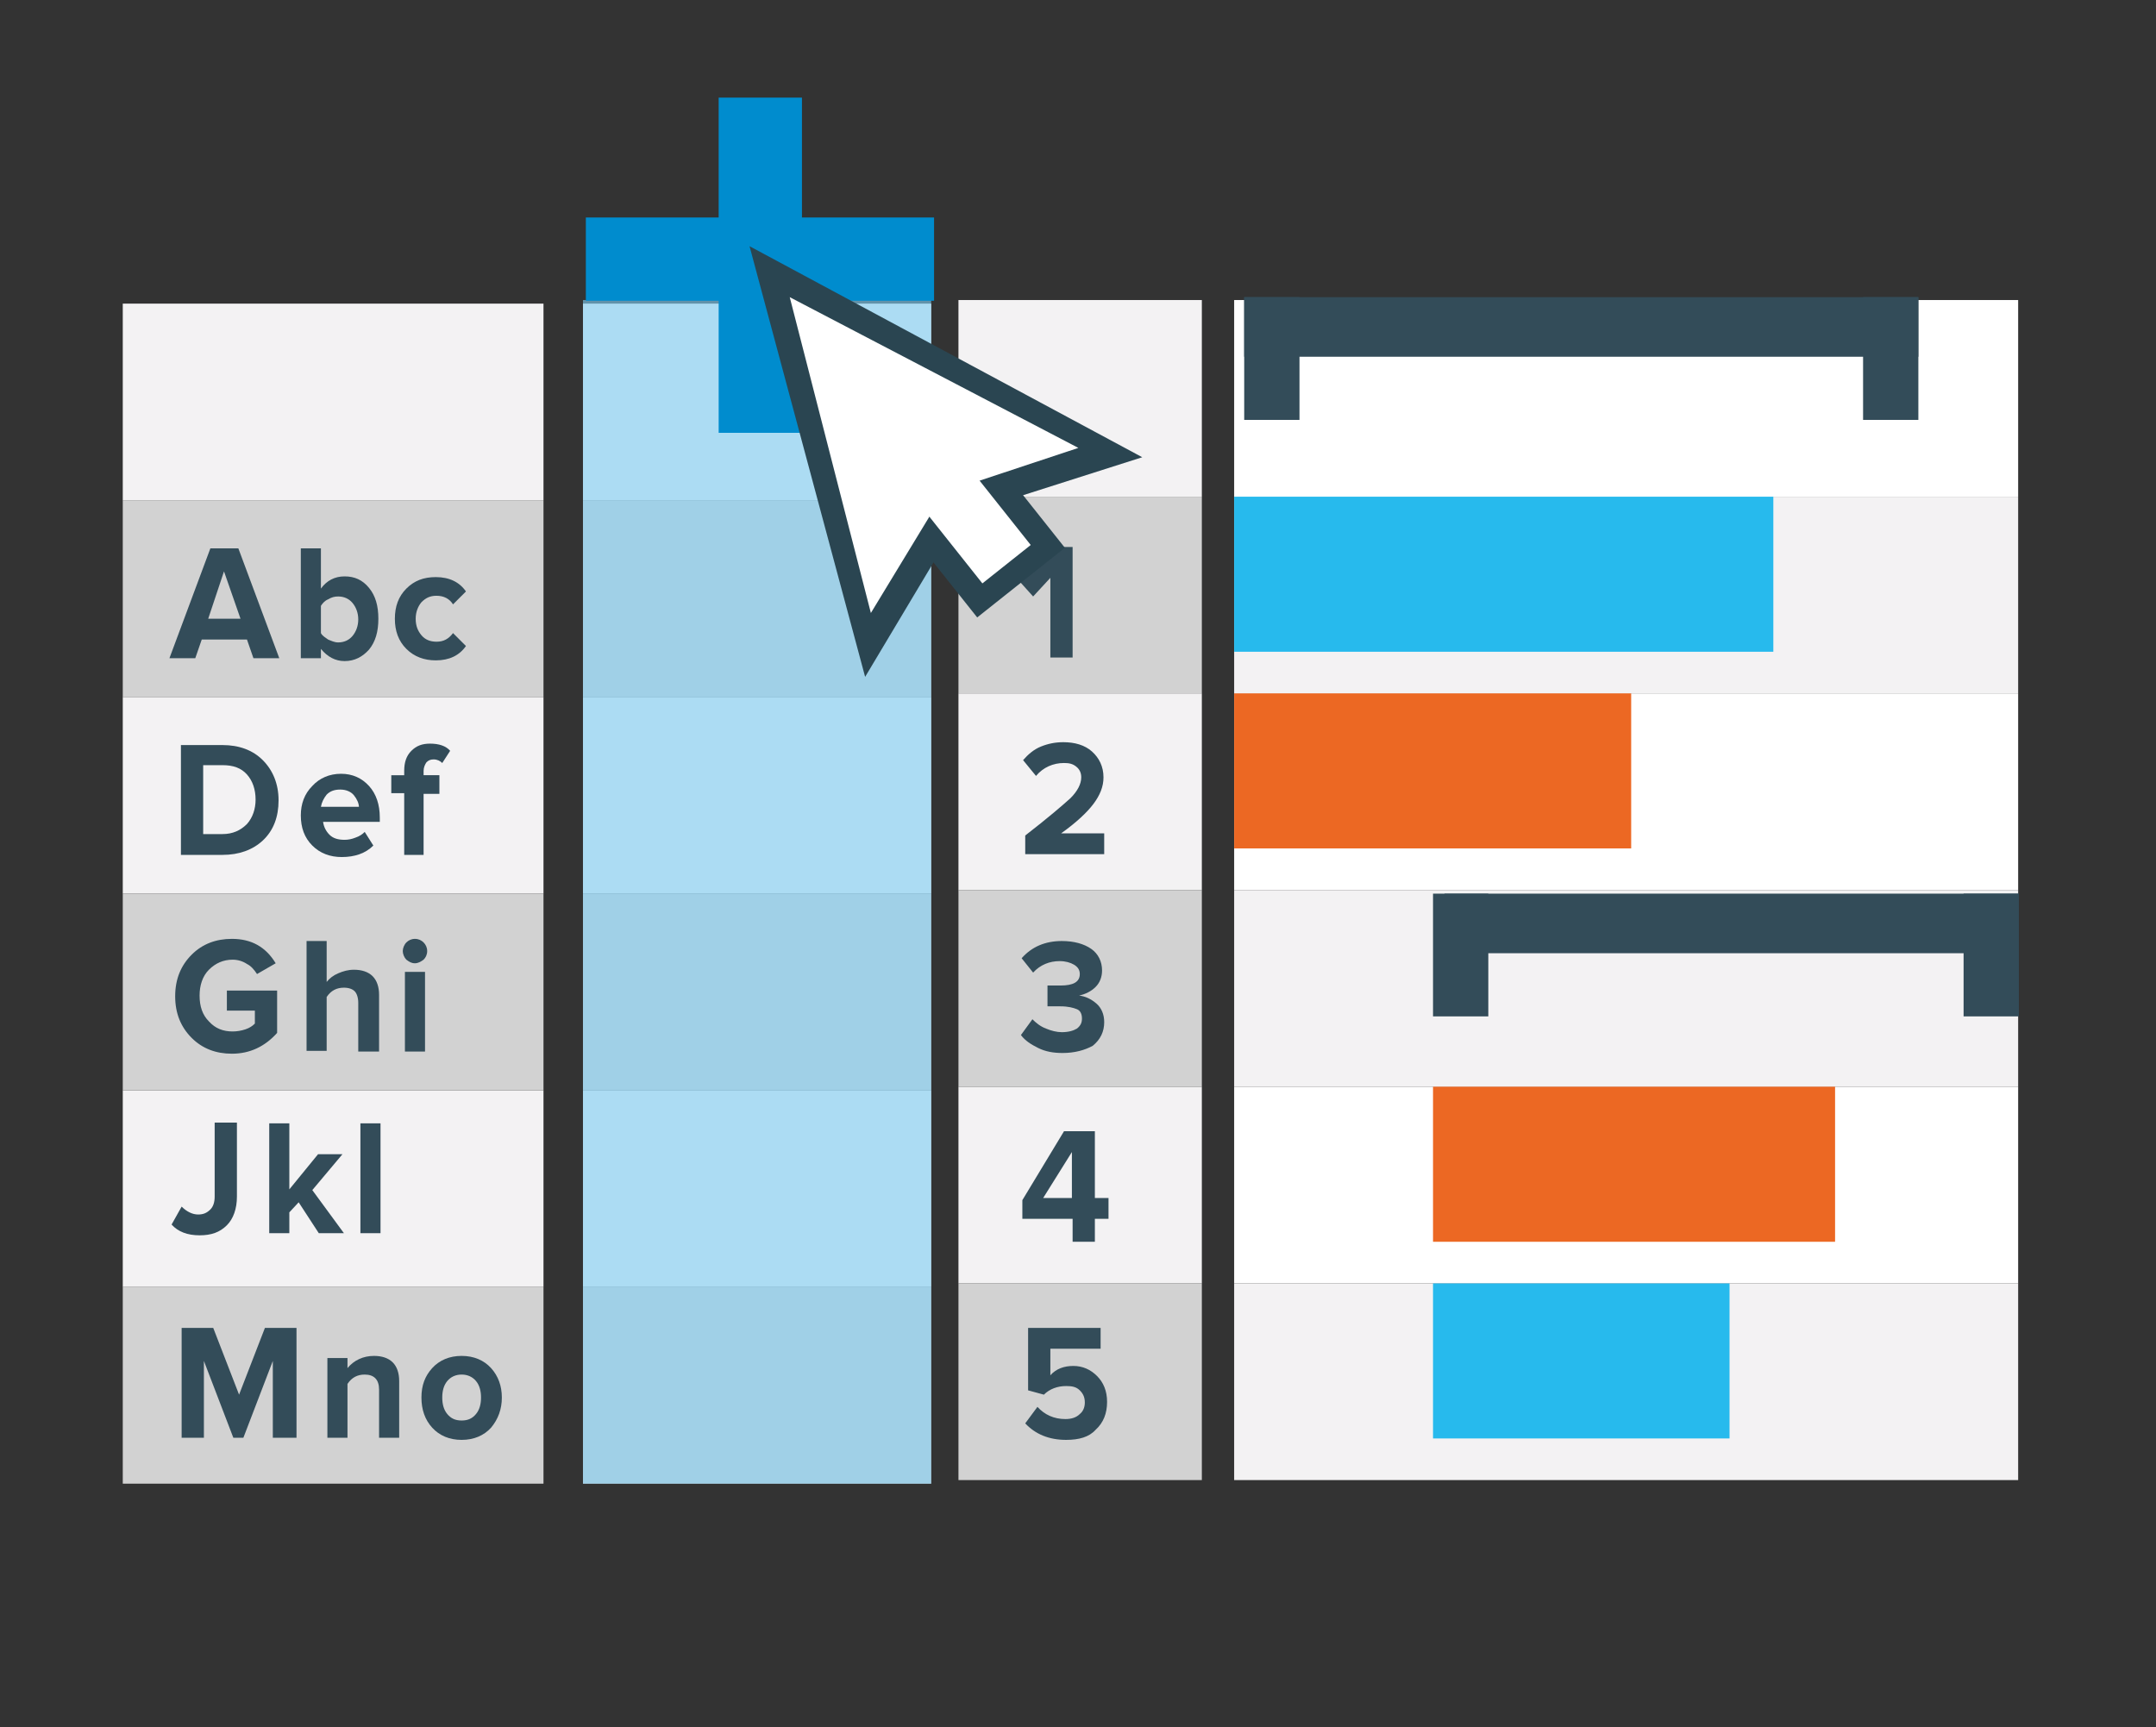
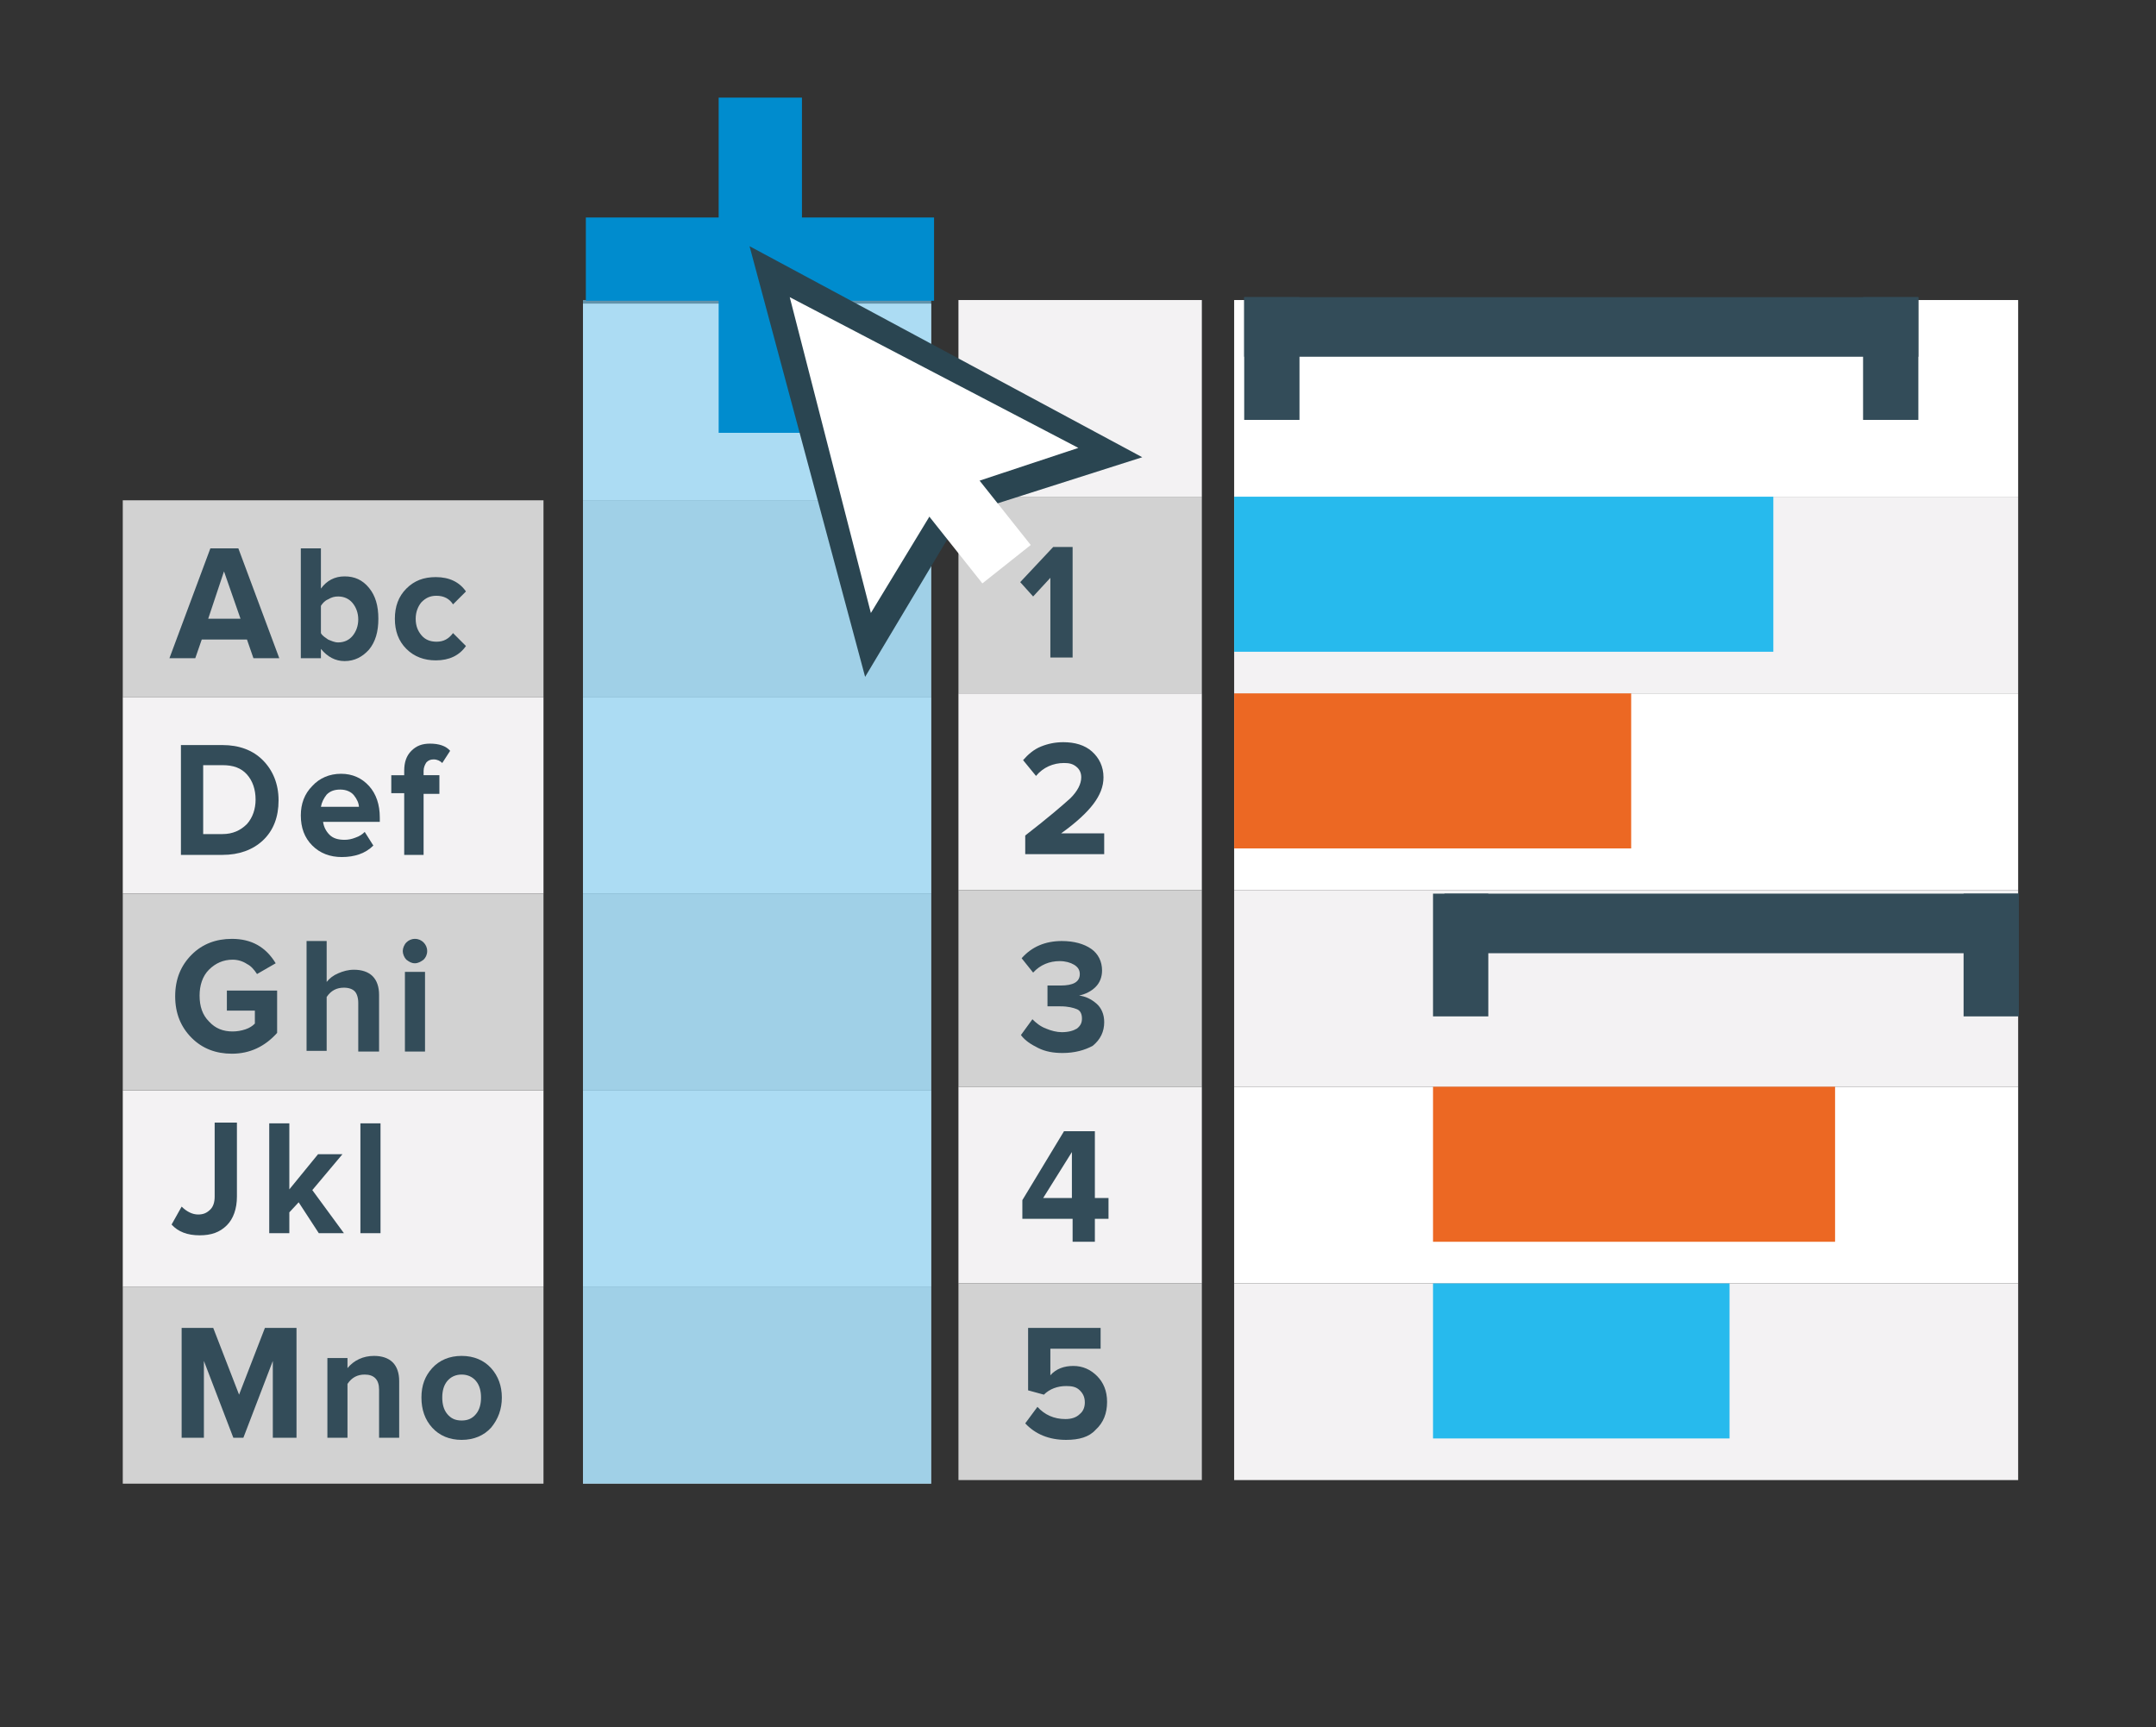
<svg xmlns="http://www.w3.org/2000/svg" version="1.1" id="Слой_1" x="0px" y="0px" viewBox="0 0 300.3 240.6" style="enable-background:new 0 0 300.3 240.6;" xml:space="preserve">
  <rect x="0" y="0" width="300.3" height="240.6" fill="#333333" stroke="none" />
  <style type="text/css">
	.st0{fill:#F3F2F3;}
	.st1{fill:#FFFFFF;}
	.st2{fill:#27BAED;}
	.st3{fill:#EC6823;}
	.st4{fill:#334C59;}
	.st5{fill:#D2D2D2;}
	.st6{enable-background:new    ;}
	.st7{opacity:0.62;}
	.st8{fill:#81CFF3;}
	.st9{fill:#008CCE;}
	.st10{fill:#2A4551;}
</style>
  <g>
    <g>
      <g>
        <rect x="171.9" y="69.2" class="st0" width="109.2" height="27.4" />
      </g>
    </g>
    <g>
      <g>
        <rect x="171.9" y="96.6" class="st1" width="109.2" height="27.4" />
      </g>
    </g>
    <g>
      <g>
        <rect x="171.9" y="41.8" class="st1" width="109.2" height="27.4" />
      </g>
    </g>
    <g>
      <g>
        <rect x="171.9" y="124" class="st0" width="109.2" height="27.4" />
      </g>
    </g>
    <g>
      <g>
        <rect x="171.9" y="151.4" class="st1" width="109.2" height="27.4" />
      </g>
    </g>
    <g>
      <g>
        <rect x="171.9" y="178.8" class="st0" width="109.2" height="27.4" />
      </g>
    </g>
    <g>
      <polygon class="st2" points="247,69.2 171.9,69.2 171.9,90.8 247,90.8   " />
    </g>
    <g>
      <polygon class="st3" points="227.2,96.6 171.9,96.6 171.9,118.2 227.2,118.2   " />
    </g>
    <g>
      <polygon class="st3" points="255.6,151.4 199.6,151.4 199.6,173 255.6,173   " />
    </g>
    <g>
      <polygon class="st2" points="240.9,178.8 199.6,178.8 199.6,200.4 240.9,200.4   " />
    </g>
    <g>
      <rect x="173.3" y="41.4" class="st4" width="93.9" height="8.3" />
    </g>
    <g>
      <rect x="173.3" y="41.4" class="st4" width="7.7" height="17.1" />
    </g>
    <g>
      <rect x="259.5" y="41.4" class="st4" width="7.7" height="17.1" />
    </g>
    <g>
      <rect x="201.2" y="124.5" class="st4" width="80" height="8.3" />
    </g>
    <g>
      <rect x="199.6" y="124.5" class="st4" width="7.7" height="17.1" />
    </g>
    <g>
      <rect x="273.5" y="124.5" class="st4" width="7.7" height="17.1" />
    </g>
    <g>
      <g>
        <rect x="17.1" y="151.9" class="st0" width="58.6" height="27.4" />
      </g>
    </g>
    <g>
      <g>
        <rect x="17.1" y="97.1" class="st0" width="58.6" height="27.4" />
      </g>
    </g>
    <g>
      <g>
        <rect x="17.1" y="124.5" class="st5" width="58.6" height="27.4" />
      </g>
    </g>
    <g>
      <g>
        <rect x="17.1" y="69.7" class="st5" width="58.6" height="27.4" />
      </g>
    </g>
    <g>
      <g>
        <rect x="17.1" y="179.3" class="st5" width="58.6" height="27.4" />
      </g>
    </g>
    <g>
      <g>
-         <rect x="17.1" y="42.3" class="st0" width="58.6" height="27.4" />
-       </g>
+         </g>
    </g>
    <g class="st6">
      <path class="st4" d="M38.9,91.7h-3.6l-0.9-2.6h-6.3l-0.9,2.6h-3.6l5.7-15.3h3.9L38.9,91.7z M33.5,86.2l-2.3-6.6L29,86.2H33.5z" />
    </g>
    <g class="st6">
      <path class="st4" d="M44.7,91.7h-2.8V76.4h2.8V82c0.8-1.1,1.9-1.7,3.3-1.7c1.4,0,2.5,0.5,3.4,1.6c0.9,1.1,1.3,2.5,1.3,4.3    c0,1.8-0.4,3.2-1.3,4.3c-0.9,1-2,1.6-3.4,1.6c-1.3,0-2.4-0.6-3.3-1.7V91.7z M44.7,88.2c0.2,0.4,0.6,0.6,1,0.9    c0.5,0.2,0.9,0.4,1.4,0.4c0.8,0,1.5-0.3,2-0.9c0.5-0.6,0.8-1.4,0.8-2.3s-0.3-1.7-0.8-2.3c-0.5-0.6-1.2-0.9-2-0.9    c-0.5,0-0.9,0.1-1.4,0.4c-0.5,0.2-0.8,0.6-1,0.9V88.2z" />
      <path class="st4" d="M60.7,92c-1.6,0-3-0.5-4.1-1.6c-1.1-1.1-1.6-2.5-1.6-4.2c0-1.7,0.5-3.1,1.6-4.2c1.1-1.1,2.4-1.6,4.1-1.6    c1.9,0,3.3,0.7,4.2,2l-1.8,1.8c-0.5-0.8-1.3-1.2-2.3-1.2c-0.9,0-1.5,0.3-2.1,0.9c-0.5,0.6-0.8,1.4-0.8,2.3c0,1,0.3,1.7,0.8,2.3    c0.5,0.6,1.2,0.9,2.1,0.9c1,0,1.7-0.4,2.3-1.2l1.8,1.8C64,91.3,62.6,92,60.7,92z" />
    </g>
    <g class="st6">
      <path class="st4" d="M31,119.1h-5.8v-15.3H31c2.3,0,4.2,0.7,5.6,2.1c1.4,1.4,2.2,3.3,2.2,5.6c0,2.3-0.7,4.2-2.2,5.6    C35.2,118.4,33.3,119.1,31,119.1z M31,116.2c1.4,0,2.5-0.5,3.4-1.4c0.8-0.9,1.2-2.1,1.2-3.4c0-1.4-0.4-2.6-1.2-3.5    c-0.8-0.9-1.9-1.3-3.4-1.3h-2.7v9.6H31z" />
    </g>
    <g class="st6">
      <path class="st4" d="M47.6,119.4c-1.6,0-3-0.5-4.1-1.6c-1.1-1.1-1.6-2.5-1.6-4.2c0-1.6,0.5-3,1.6-4.1c1-1.1,2.4-1.7,4-1.7    c1.6,0,2.9,0.6,3.9,1.7s1.5,2.6,1.5,4.4v0.6h-7.9c0.1,0.7,0.4,1.3,0.9,1.8c0.5,0.5,1.2,0.7,2.1,0.7c0.5,0,1-0.1,1.5-0.3    c0.6-0.2,1-0.5,1.3-0.8l1.2,1.9C50.9,118.9,49.4,119.4,47.6,119.4z M50,112.5c0-0.6-0.3-1.2-0.7-1.7c-0.4-0.5-1.1-0.8-1.9-0.8    c-0.8,0-1.4,0.2-1.9,0.7c-0.4,0.5-0.7,1.1-0.8,1.7H50z" />
      <path class="st4" d="M59.1,119.1h-2.8v-8.6h-1.8V108h1.8v-0.6c0-1.2,0.3-2.1,1-2.8s1.5-1,2.6-1c1.2,0,2.2,0.3,2.8,1l-1.1,1.7    c-0.3-0.3-0.7-0.5-1.2-0.5c-0.4,0-0.7,0.1-1,0.4c-0.2,0.3-0.4,0.7-0.4,1.2v0.6h2.2v2.6h-2.2V119.1z" />
    </g>
    <g class="st6">
      <path class="st4" d="M32.3,146.8c-2.2,0-4.1-0.7-5.6-2.2c-1.5-1.5-2.3-3.4-2.3-5.8c0-2.4,0.8-4.3,2.3-5.8c1.5-1.5,3.4-2.2,5.6-2.2    c2.7,0,4.7,1.1,6.1,3.4l-2.6,1.5c-0.4-0.6-0.8-1.1-1.4-1.4c-0.6-0.4-1.3-0.6-2-0.6c-1.3,0-2.4,0.5-3.3,1.4s-1.3,2.2-1.3,3.6    c0,1.5,0.4,2.7,1.3,3.6c0.9,1,2,1.4,3.3,1.4c0.6,0,1.2-0.1,1.8-0.3c0.6-0.2,1-0.5,1.3-0.8v-1.8h-3.9V138h7v5.9    C36.9,145.8,34.8,146.8,32.3,146.8z" />
    </g>
    <g class="st6">
      <path class="st4" d="M52.7,146.5h-2.8v-6.8c0-0.7-0.2-1.3-0.5-1.6s-0.8-0.5-1.5-0.5c-1,0-1.8,0.4-2.4,1.3v7.5h-2.8v-15.3h2.8v5.7    c0.4-0.5,0.9-0.9,1.6-1.2c0.7-0.3,1.4-0.5,2.2-0.5c1.1,0,2,0.3,2.6,0.9s0.9,1.5,0.9,2.6V146.5z" />
      <path class="st4" d="M57.8,134.2c-0.5,0-0.8-0.2-1.2-0.5c-0.3-0.3-0.5-0.8-0.5-1.2s0.2-0.9,0.5-1.2c0.3-0.3,0.7-0.5,1.2-0.5    c0.5,0,0.9,0.2,1.2,0.5c0.3,0.3,0.5,0.7,0.5,1.2s-0.2,0.9-0.5,1.2C58.6,134,58.2,134.2,57.8,134.2z M59.2,146.5h-2.8v-11.1h2.8    V146.5z" />
    </g>
    <g class="st6">
      <path class="st4" d="M27.8,172.1c-1.7,0-3-0.5-3.9-1.5l1.4-2.5c0.7,0.7,1.5,1.1,2.3,1.1c0.7,0,1.2-0.2,1.7-0.7    c0.4-0.4,0.6-1,0.6-1.8v-10.3H33v10.3c0,1.7-0.5,3.1-1.4,4C30.6,171.7,29.4,172.1,27.8,172.1z" />
    </g>
    <g class="st6">
      <path class="st4" d="M47.9,171.8h-3.5l-2.8-4.3l-1.3,1.4v2.9h-2.8v-15.3h2.8v9.2l4-4.9h3.4l-4.2,5L47.9,171.8z" />
      <path class="st4" d="M53,171.8h-2.8v-15.3H53V171.8z" />
    </g>
    <g class="st6">
      <path class="st4" d="M41.1,200.3H38v-10.7l-4.1,10.7h-1.4l-4.1-10.7v10.7h-3.1v-15.3h4.4l3.6,9.3l3.6-9.3h4.4V200.3z" />
    </g>
    <g class="st6">
      <path class="st4" d="M55.6,200.3h-2.8v-6.7c0-1.4-0.7-2.1-2-2.1c-1,0-1.8,0.4-2.4,1.3v7.5h-2.8v-11.1h2.8v1.4    c0.9-1.1,2.2-1.7,3.7-1.7c1.1,0,2,0.3,2.6,0.9c0.6,0.6,0.9,1.5,0.9,2.6V200.3z" />
      <path class="st4" d="M68.4,198.9c-1,1.1-2.4,1.7-4.1,1.7c-1.7,0-3.1-0.6-4.1-1.7c-1-1.1-1.5-2.5-1.5-4.2s0.5-3,1.5-4.1    c1-1.1,2.4-1.7,4.1-1.7c1.7,0,3.1,0.6,4.1,1.7c1,1.1,1.5,2.5,1.5,4.1S69.4,197.7,68.4,198.9z M62.3,197c0.5,0.6,1.1,0.9,2,0.9    s1.5-0.3,2-0.9s0.7-1.4,0.7-2.3c0-0.9-0.2-1.7-0.7-2.3s-1.2-0.9-2-0.9s-1.5,0.3-2,0.9s-0.7,1.4-0.7,2.3    C61.6,195.6,61.8,196.4,62.3,197z" />
    </g>
    <g>
      <rect x="145" y="69.7" class="st4" width="7.7" height="17.1" />
    </g>
    <g>
      <g>
        <rect x="133.5" y="151.4" class="st0" width="33.9" height="27.4" />
      </g>
    </g>
    <g>
      <g>
        <rect x="133.5" y="96.6" class="st0" width="33.9" height="27.4" />
      </g>
    </g>
    <g>
      <g>
        <rect x="133.5" y="124" class="st5" width="33.9" height="27.4" />
      </g>
    </g>
    <g>
      <g>
        <rect x="133.5" y="69.2" class="st5" width="33.9" height="27.4" />
      </g>
    </g>
    <g>
      <g>
        <rect x="133.5" y="178.8" class="st5" width="33.9" height="27.4" />
      </g>
    </g>
    <g>
      <g>
        <rect x="133.5" y="41.8" class="st0" width="33.9" height="27.4" />
      </g>
    </g>
    <g>
      <g>
        <rect x="81.2" y="151.9" class="st0" width="48.5" height="27.4" />
      </g>
    </g>
    <g>
      <g>
        <rect x="81.2" y="97.1" class="st0" width="48.5" height="27.4" />
      </g>
    </g>
    <g>
      <g>
        <rect x="81.2" y="124.5" class="st5" width="48.5" height="27.4" />
      </g>
    </g>
    <g>
      <g>
        <rect x="81.2" y="69.7" class="st5" width="48.5" height="27.4" />
      </g>
    </g>
    <g>
      <g>
        <rect x="81.2" y="179.3" class="st5" width="48.5" height="27.4" />
      </g>
    </g>
    <g>
      <g>
        <rect x="81.2" y="42.3" class="st0" width="48.5" height="27.4" />
      </g>
    </g>
    <g class="st6">
      <path class="st4" d="M149.4,91.6h-3.1V80.5l-2.4,2.6l-1.8-2l4.6-4.9h2.7V91.6z" />
    </g>
    <g class="st6">
      <path class="st4" d="M153.9,119h-11.1v-2.6c3.1-2.4,5.2-4.2,6.3-5.2c1-1,1.5-2,1.5-2.9c0-0.6-0.2-1.1-0.7-1.5    c-0.5-0.4-1-0.5-1.7-0.5c-1.5,0-2.9,0.6-3.9,1.8l-1.8-2.2c0.7-0.8,1.5-1.5,2.5-1.9c1-0.4,2-0.6,3.1-0.6c1.6,0,3,0.4,4,1.3    s1.6,2.1,1.6,3.6c0,1.3-0.5,2.5-1.4,3.7c-0.9,1.2-2.4,2.6-4.5,4.1h6V119z" />
    </g>
    <g class="st6">
      <path class="st4" d="M148,146.7c-1.3,0-2.4-0.2-3.4-0.7c-1-0.5-1.8-1-2.4-1.8l1.6-2.2c0.5,0.5,1.1,1,1.9,1.3    c0.7,0.3,1.5,0.5,2.2,0.5c0.9,0,1.6-0.2,2.1-0.5c0.5-0.4,0.7-0.8,0.7-1.4c0-0.6-0.2-1.1-0.7-1.3s-1.2-0.4-2.3-0.4    c-0.9,0-1.5,0-1.8,0v-2.9c0.2,0,0.8,0,1.8,0c1.8,0,2.7-0.5,2.7-1.6c0-0.6-0.3-1-0.8-1.3s-1.2-0.5-2-0.5c-1.4,0-2.7,0.5-3.7,1.6    l-1.6-2c1.4-1.6,3.3-2.4,5.6-2.4c1.7,0,3.1,0.4,4.1,1.1s1.5,1.8,1.5,3c0,0.9-0.3,1.7-0.9,2.3s-1.4,1-2.3,1.2    c0.9,0.1,1.7,0.5,2.4,1.1s1.1,1.5,1.1,2.6c0,1.3-0.5,2.4-1.6,3.3C151.1,146.3,149.7,146.7,148,146.7z" />
    </g>
    <g class="st6">
      <path class="st4" d="M152.5,173h-3.1v-3.2h-7v-2.6l5.8-9.6h4.3v9.3h1.9v2.9h-1.9V173z M149.3,166.9v-6.4l-4,6.4H149.3z" />
    </g>
    <g class="st6">
      <path class="st4" d="M148.5,200.6c-2.4,0-4.3-0.8-5.7-2.3l1.7-2.3c1,1.1,2.3,1.7,3.9,1.7c0.8,0,1.5-0.2,2-0.7    c0.5-0.4,0.7-1,0.7-1.6c0-0.7-0.2-1.2-0.7-1.7s-1.1-0.6-1.9-0.6c-1.2,0-2.3,0.4-3.1,1.2l-2.2-0.6V185h10.1v2.9h-7v3.7    c0.8-0.9,1.9-1.3,3.2-1.3c1.3,0,2.4,0.5,3.3,1.4c0.9,0.9,1.4,2.1,1.4,3.6c0,1.6-0.5,2.9-1.6,3.9    C151.7,200.2,150.3,200.6,148.5,200.6z" />
    </g>
    <g class="st7">
      <g>
        <rect x="81.2" y="41.8" class="st8" width="48.5" height="164.9" />
      </g>
    </g>
    <g>
      <g>
        <rect x="81.6" y="30.3" class="st9" width="48.5" height="11.6" />
      </g>
      <g>
        <rect x="100.1" y="13.6" class="st9" width="11.6" height="46.7" />
      </g>
      <g>
        <g>
-           <rect x="128.3" y="63.7" transform="matrix(0.783 -0.622 0.622 0.783 -16.224 100.52)" class="st10" width="15.6" height="19.7" />
-         </g>
+           </g>
        <g>
          <polygon class="st10" points="120.5,94.3 134,71.7 159.1,63.7 104.4,34.3     " />
        </g>
        <g>
          <polygon class="st1" points="121.3,85.4 131.5,68.6 150.2,62.4 110,41.4     " />
        </g>
        <g>
          <rect x="130.8" y="64" transform="matrix(0.783 -0.622 0.622 0.783 -15.656 99.603)" class="st1" width="8.6" height="16.5" />
        </g>
      </g>
    </g>
  </g>
</svg>